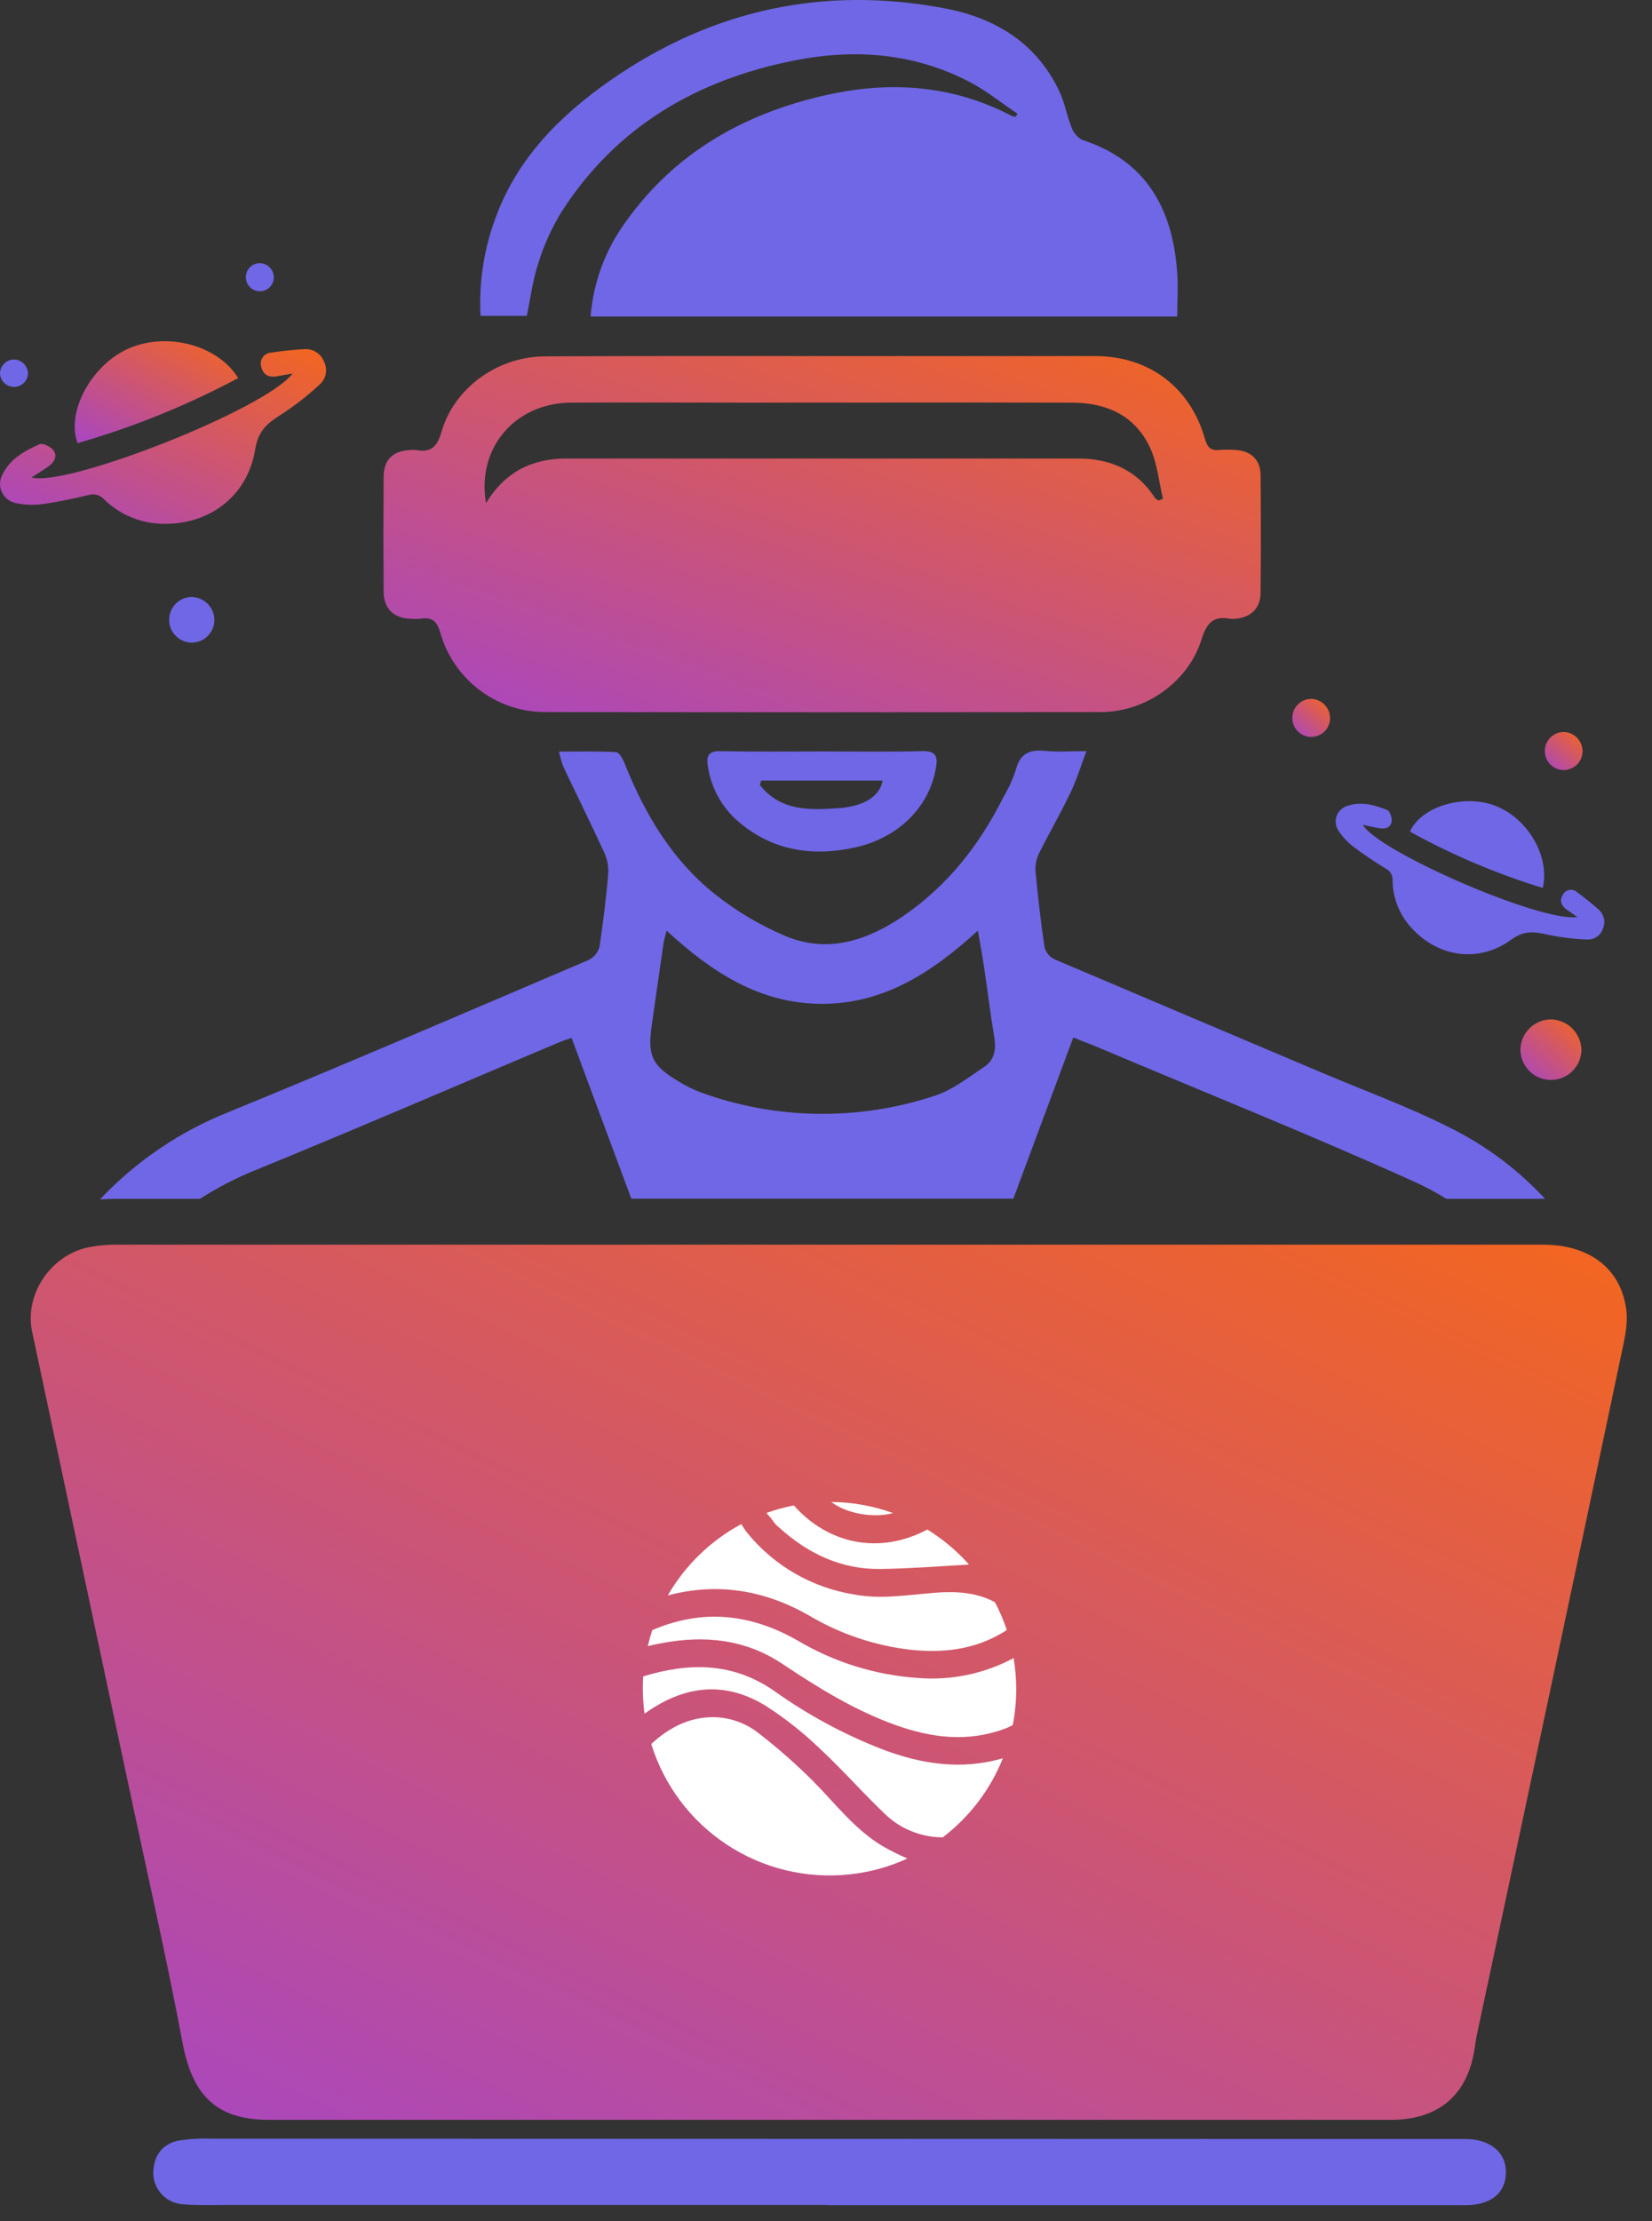
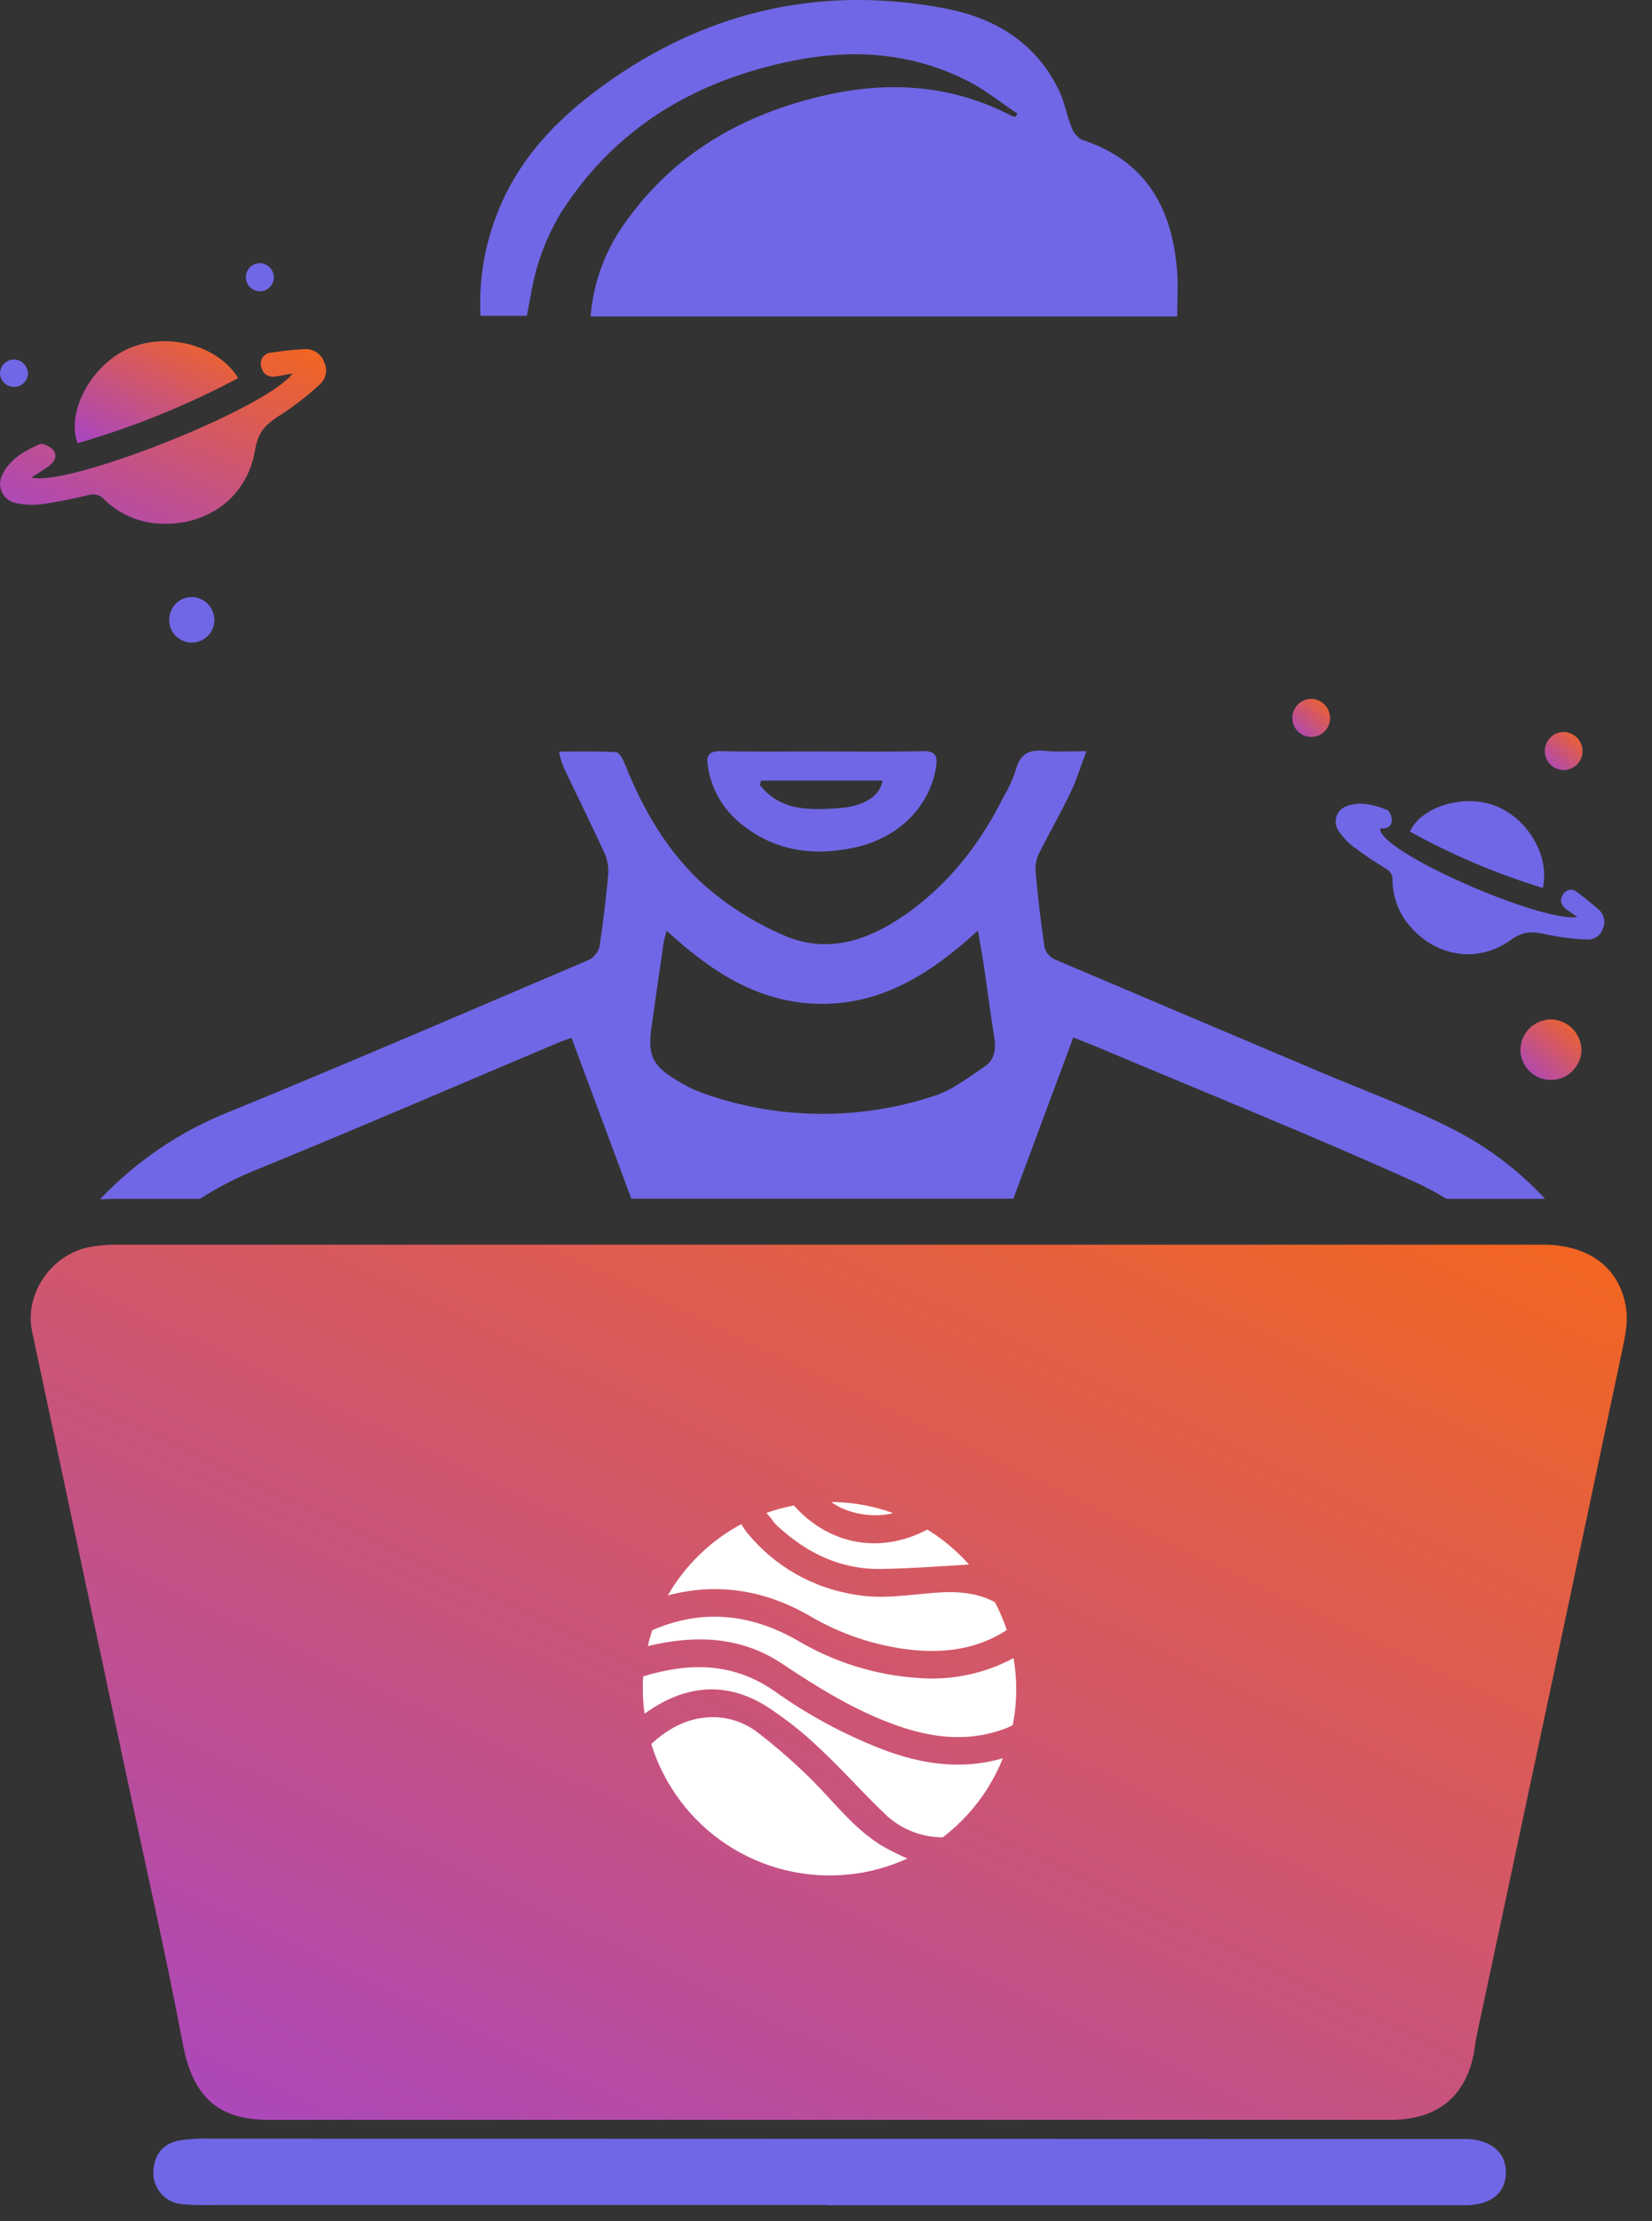
<svg xmlns="http://www.w3.org/2000/svg" width="32" height="43" viewBox="0 0 32 43" fill="none">
  <rect x="0" y="0" width="32" height="43" fill="#333333" stroke="none" />
  <path d="M5.668 7.231C5.54 7.254 5.457 7.267 5.376 7.283C5.227 7.312 5.106 7.272 5.065 7.116C5.053 7.084 5.048 7.051 5.052 7.017C5.055 6.983 5.067 6.951 5.085 6.923C5.103 6.894 5.128 6.871 5.158 6.854C5.187 6.837 5.22 6.828 5.254 6.826C5.467 6.794 5.684 6.77 5.899 6.759C5.979 6.753 6.059 6.774 6.127 6.818C6.195 6.861 6.247 6.925 6.275 7C6.313 7.072 6.325 7.154 6.311 7.234C6.296 7.313 6.256 7.386 6.196 7.44C5.97 7.65 5.727 7.84 5.469 8.01C5.198 8.18 5.004 8.319 4.943 8.701C4.793 9.619 4.037 10.175 3.115 10.139C2.701 10.123 2.307 9.954 2.012 9.663C1.975 9.622 1.926 9.593 1.873 9.579C1.819 9.565 1.763 9.567 1.71 9.585C1.416 9.655 1.118 9.718 0.818 9.759C0.649 9.781 0.477 9.775 0.31 9.74C0.251 9.729 0.196 9.704 0.149 9.668C0.101 9.631 0.063 9.584 0.038 9.53C0.012 9.476 -0.001 9.416 0.001 9.357C0.003 9.297 0.019 9.238 0.047 9.186C0.195 8.884 0.476 8.726 0.767 8.6C0.829 8.573 0.968 8.641 1.027 8.707C1.116 8.814 1.063 8.935 0.956 9.015C0.85 9.096 0.744 9.155 0.612 9.242C1.28 9.438 5.136 7.928 5.668 7.231Z" fill="url(#paint0_linear_16624_8465)" />
  <path d="M4.614 7.319C3.624 7.847 2.581 8.269 1.503 8.579C1.28 7.993 1.748 7.108 2.435 6.773C3.176 6.41 4.206 6.657 4.614 7.319Z" fill="url(#paint1_linear_16624_8465)" />
-   <path d="M30.554 17.753L30.353 17.612C30.252 17.541 30.2 17.446 30.268 17.331C30.279 17.305 30.296 17.282 30.318 17.265C30.34 17.247 30.365 17.234 30.393 17.228C30.42 17.223 30.449 17.223 30.476 17.231C30.503 17.238 30.528 17.252 30.549 17.271C30.694 17.378 30.836 17.491 30.97 17.611C31.02 17.655 31.054 17.715 31.069 17.78C31.083 17.846 31.076 17.914 31.049 17.975C31.029 18.039 30.989 18.095 30.934 18.133C30.88 18.172 30.814 18.191 30.747 18.188C30.49 18.178 30.235 18.147 29.983 18.095C29.724 18.036 29.527 18.004 29.265 18.196C28.637 18.649 27.856 18.528 27.344 17.966C27.108 17.714 26.977 17.382 26.974 17.037C26.977 16.991 26.965 16.946 26.942 16.906C26.919 16.867 26.884 16.835 26.843 16.815C26.627 16.684 26.418 16.543 26.216 16.392C26.104 16.305 26.006 16.2 25.927 16.082C25.899 16.041 25.881 15.993 25.875 15.944C25.869 15.895 25.874 15.844 25.891 15.797C25.908 15.751 25.935 15.708 25.972 15.674C26.008 15.64 26.052 15.615 26.099 15.601C26.365 15.509 26.623 15.582 26.869 15.679C26.921 15.699 26.964 15.823 26.958 15.895C26.948 16.011 26.846 16.051 26.736 16.036C26.626 16.02 26.527 15.993 26.399 15.966C26.673 16.472 29.833 17.854 30.554 17.753Z" fill="#7067E6" />
+   <path d="M30.554 17.753L30.353 17.612C30.252 17.541 30.2 17.446 30.268 17.331C30.279 17.305 30.296 17.282 30.318 17.265C30.34 17.247 30.365 17.234 30.393 17.228C30.42 17.223 30.449 17.223 30.476 17.231C30.503 17.238 30.528 17.252 30.549 17.271C30.694 17.378 30.836 17.491 30.97 17.611C31.02 17.655 31.054 17.715 31.069 17.78C31.083 17.846 31.076 17.914 31.049 17.975C31.029 18.039 30.989 18.095 30.934 18.133C30.88 18.172 30.814 18.191 30.747 18.188C30.49 18.178 30.235 18.147 29.983 18.095C29.724 18.036 29.527 18.004 29.265 18.196C28.637 18.649 27.856 18.528 27.344 17.966C27.108 17.714 26.977 17.382 26.974 17.037C26.977 16.991 26.965 16.946 26.942 16.906C26.919 16.867 26.884 16.835 26.843 16.815C26.627 16.684 26.418 16.543 26.216 16.392C26.104 16.305 26.006 16.2 25.927 16.082C25.899 16.041 25.881 15.993 25.875 15.944C25.869 15.895 25.874 15.844 25.891 15.797C25.908 15.751 25.935 15.708 25.972 15.674C26.008 15.64 26.052 15.615 26.099 15.601C26.365 15.509 26.623 15.582 26.869 15.679C26.921 15.699 26.964 15.823 26.958 15.895C26.948 16.011 26.846 16.051 26.736 16.036C26.673 16.472 29.833 17.854 30.554 17.753Z" fill="#7067E6" />
  <path d="M29.884 17.189C28.991 16.916 28.128 16.551 27.311 16.099C27.525 15.622 28.318 15.377 28.922 15.583C29.573 15.809 30.029 16.558 29.884 17.189Z" fill="#7067E6" />
  <path d="M0.543 7.235C0.538 7.304 0.508 7.369 0.458 7.416C0.407 7.464 0.341 7.49 0.271 7.49C0.202 7.49 0.135 7.464 0.085 7.416C0.035 7.369 0.004 7.304 7.61319e-06 7.235C-0 7.198 0.007 7.162 0.021 7.128C0.035 7.095 0.055 7.064 0.081 7.038C0.107 7.013 0.138 6.993 0.171 6.979C0.205 6.965 0.241 6.958 0.278 6.959C0.349 6.963 0.416 6.993 0.465 7.045C0.514 7.096 0.542 7.164 0.543 7.235Z" fill="#7067E6" />
  <path d="M5.304 5.369C5.304 5.44 5.276 5.509 5.225 5.56C5.174 5.611 5.105 5.639 5.034 5.639C4.962 5.639 4.893 5.611 4.842 5.56C4.791 5.509 4.763 5.44 4.763 5.369C4.762 5.332 4.769 5.296 4.783 5.262C4.797 5.229 4.817 5.198 4.843 5.172C4.869 5.147 4.9 5.127 4.934 5.113C4.968 5.1 5.004 5.093 5.041 5.094C5.111 5.098 5.178 5.128 5.227 5.179C5.276 5.23 5.303 5.298 5.304 5.369Z" fill="#7067E6" />
  <path d="M4.153 12.002C4.153 12.118 4.107 12.229 4.024 12.311C3.942 12.393 3.831 12.44 3.715 12.44C3.599 12.44 3.487 12.393 3.405 12.311C3.323 12.229 3.277 12.118 3.277 12.002C3.276 11.943 3.288 11.884 3.31 11.83C3.332 11.775 3.366 11.726 3.407 11.684C3.449 11.643 3.499 11.61 3.554 11.588C3.608 11.566 3.667 11.556 3.726 11.557C3.84 11.562 3.948 11.612 4.028 11.694C4.107 11.777 4.152 11.887 4.153 12.002Z" fill="#7067E6" />
  <path d="M25.764 13.901C25.764 13.998 25.726 14.091 25.657 14.159C25.588 14.228 25.496 14.266 25.399 14.266C25.302 14.266 25.209 14.228 25.14 14.159C25.072 14.091 25.033 13.998 25.033 13.901C25.033 13.852 25.042 13.803 25.06 13.757C25.079 13.712 25.107 13.67 25.142 13.636C25.177 13.601 25.218 13.574 25.264 13.555C25.309 13.537 25.358 13.528 25.408 13.529C25.503 13.534 25.593 13.575 25.66 13.644C25.726 13.713 25.763 13.805 25.764 13.901Z" fill="url(#paint2_linear_16624_8465)" />
  <path d="M30.655 14.541C30.655 14.638 30.616 14.731 30.548 14.8C30.479 14.868 30.386 14.907 30.289 14.907C30.192 14.907 30.099 14.868 30.031 14.8C29.962 14.731 29.924 14.638 29.924 14.541C29.923 14.492 29.933 14.443 29.951 14.398C29.97 14.352 29.998 14.311 30.033 14.276C30.068 14.242 30.11 14.214 30.155 14.196C30.201 14.178 30.25 14.169 30.299 14.17C30.395 14.175 30.485 14.216 30.551 14.285C30.617 14.354 30.654 14.446 30.655 14.541Z" fill="url(#paint3_linear_16624_8465)" />
  <path d="M30.634 20.338C30.627 20.491 30.562 20.635 30.452 20.741C30.342 20.847 30.195 20.906 30.042 20.906C29.889 20.906 29.742 20.847 29.632 20.741C29.522 20.635 29.457 20.491 29.451 20.338C29.45 20.259 29.464 20.18 29.494 20.106C29.524 20.032 29.569 19.965 29.625 19.909C29.681 19.852 29.748 19.808 29.822 19.778C29.896 19.748 29.975 19.733 30.055 19.734C30.21 19.741 30.358 19.807 30.466 19.92C30.573 20.033 30.634 20.183 30.634 20.338Z" fill="url(#paint4_linear_16624_8465)" />
  <path d="M31.42 26.151C30.493 30.546 29.559 34.939 28.62 39.332C28.602 39.419 28.584 39.506 28.573 39.594C28.455 40.534 27.888 41.038 26.942 41.037H16.683C12.858 41.037 9.032 41.037 5.207 41.037C4.189 41.037 3.728 40.559 3.538 39.554C3.215 37.843 2.824 36.136 2.462 34.429C1.848 31.543 1.234 28.66 0.622 25.778C0.471 25.067 0.969 24.308 1.704 24.147C1.915 24.107 2.13 24.089 2.345 24.095C6.929 24.095 11.514 24.095 16.1 24.095C20.698 24.095 25.295 24.095 29.891 24.095C30.77 24.095 31.373 24.539 31.494 25.303C31.544 25.568 31.48 25.87 31.42 26.151Z" fill="url(#paint5_linear_16624_8465)" />
  <path d="M16.027 42.685H4.399C4.108 42.685 3.815 42.697 3.526 42.67C3.372 42.657 3.229 42.586 3.126 42.471C3.022 42.356 2.966 42.207 2.969 42.052C2.979 41.723 3.149 41.494 3.479 41.434C3.692 41.404 3.907 41.393 4.122 41.401L24.299 41.407C25.655 41.407 27.01 41.407 28.365 41.407C28.868 41.407 29.178 41.663 29.17 42.064C29.162 42.466 28.868 42.69 28.378 42.69H16.027V42.685Z" fill="#7067E6" />
  <path d="M28.087 21.831C27.253 21.41 26.369 21.092 25.507 20.724C23.815 20.009 22.124 19.292 20.434 18.574C20.386 18.552 20.343 18.52 20.308 18.48C20.274 18.44 20.248 18.393 20.233 18.342C20.159 17.838 20.102 17.343 20.057 16.842C20.054 16.722 20.082 16.603 20.138 16.497C20.332 16.11 20.549 15.736 20.735 15.346C20.852 15.104 20.931 14.843 21.044 14.541C20.737 14.541 20.491 14.561 20.249 14.536C19.94 14.503 19.753 14.59 19.674 14.913C19.613 15.097 19.531 15.274 19.431 15.441C18.973 16.358 18.355 17.142 17.506 17.727C16.801 18.209 16.033 18.465 15.207 18.117C14.721 17.911 14.265 17.64 13.852 17.312C13.024 16.654 12.494 15.768 12.106 14.795C12.071 14.705 11.998 14.565 11.935 14.561C11.578 14.539 11.219 14.55 10.828 14.55C10.848 14.648 10.876 14.744 10.91 14.838C11.166 15.379 11.433 15.916 11.684 16.46C11.751 16.59 11.786 16.734 11.784 16.88C11.745 17.363 11.684 17.846 11.613 18.326C11.598 18.381 11.573 18.432 11.537 18.476C11.501 18.52 11.456 18.557 11.406 18.582C9.09 19.569 6.781 20.565 4.453 21.518C3.499 21.893 2.639 22.474 1.936 23.219C2.084 23.209 2.224 23.207 2.352 23.207H3.875C4.211 22.99 4.568 22.806 4.939 22.656C6.909 21.851 8.865 21.007 10.822 20.181C10.892 20.152 10.967 20.129 11.071 20.091C11.458 21.13 11.844 22.168 12.229 23.205H19.629L20.79 20.084C20.991 20.166 21.172 20.233 21.348 20.308C23.362 21.158 25.397 21.974 27.388 22.873C27.605 22.97 27.814 23.082 28.015 23.207H29.928C29.403 22.64 28.779 22.174 28.087 21.831ZM19.066 20.651C18.755 20.861 18.443 21.105 18.094 21.216C16.622 21.701 15.03 21.677 13.574 21.147C13.426 21.091 13.283 21.02 13.148 20.937C12.626 20.628 12.538 20.434 12.626 19.839C12.702 19.314 12.775 18.79 12.852 18.266C12.861 18.199 12.883 18.132 12.912 18.016C13.794 18.829 14.729 19.433 15.922 19.433C17.116 19.433 18.052 18.829 18.942 18.015C18.987 18.273 19.026 18.485 19.058 18.696C19.128 19.158 19.183 19.623 19.26 20.083C19.3 20.32 19.259 20.525 19.066 20.651Z" fill="#7067E6" />
-   <path d="M15.937 6.893C17.694 6.893 19.452 6.893 21.21 6.893C22.258 6.893 23.058 7.497 23.343 8.504C23.387 8.66 23.454 8.727 23.616 8.711C23.722 8.703 23.828 8.703 23.933 8.711C24.235 8.729 24.415 8.9 24.418 9.198C24.425 9.957 24.425 10.716 24.418 11.477C24.418 11.779 24.221 11.961 23.914 11.98C23.888 11.983 23.861 11.983 23.835 11.98C23.509 11.917 23.376 12.052 23.275 12.376C23.018 13.204 22.189 13.785 21.32 13.785C17.724 13.79 14.129 13.79 10.534 13.785C10.08 13.779 9.64 13.627 9.279 13.351C8.918 13.075 8.656 12.691 8.531 12.255C8.469 12.032 8.374 11.943 8.152 11.977C8.082 11.983 8.011 11.983 7.941 11.977C7.622 11.964 7.437 11.782 7.431 11.459C7.426 10.716 7.426 9.974 7.431 9.232C7.431 8.901 7.61 8.729 7.935 8.713C7.978 8.708 8.023 8.708 8.066 8.713C8.351 8.763 8.469 8.648 8.551 8.362C8.797 7.507 9.641 6.903 10.551 6.899C12.348 6.889 14.142 6.893 15.937 6.893ZM9.416 9.737C9.792 9.122 10.322 8.876 10.977 8.876C14.28 8.876 17.582 8.876 20.884 8.876C21.502 8.876 22.022 9.097 22.372 9.638C22.386 9.66 22.417 9.672 22.441 9.689L22.527 9.656C22.448 9.327 22.419 8.977 22.281 8.676C21.994 8.047 21.44 7.797 20.771 7.795C18.657 7.789 16.55 7.795 14.441 7.795C13.31 7.795 12.18 7.788 11.05 7.795C9.98 7.805 9.23 8.67 9.414 9.737H9.416Z" fill="url(#paint6_linear_16624_8465)" />
  <path d="M10.204 6.114H9.308C9.274 5.47 9.373 4.825 9.598 4.221C10.018 3.067 10.842 2.241 11.821 1.557C13.788 0.186 15.965 -0.285 18.317 0.165C19.28 0.35 20.085 0.836 20.524 1.776C20.624 1.99 20.663 2.232 20.751 2.451C20.786 2.559 20.86 2.651 20.959 2.707C22.208 3.11 22.716 4.047 22.803 5.279C22.823 5.559 22.803 5.841 22.803 6.127H11.44C11.492 5.473 11.722 4.846 12.106 4.315C13.061 2.961 14.405 2.201 15.992 1.843C17.236 1.562 18.449 1.642 19.602 2.246C19.624 2.254 19.648 2.259 19.672 2.261L19.71 2.202C19.408 2 19.123 1.769 18.804 1.598C17.719 1.026 16.561 0.936 15.376 1.173C13.496 1.548 11.943 2.447 10.883 4.092C10.693 4.4 10.542 4.73 10.434 5.075C10.324 5.395 10.281 5.748 10.204 6.114Z" fill="#7067E6" />
  <path d="M15.936 14.547C16.58 14.547 17.224 14.557 17.867 14.541C18.122 14.535 18.169 14.636 18.131 14.855C18.008 15.612 17.413 16.221 16.552 16.408C15.708 16.59 14.918 16.461 14.254 15.862C13.96 15.59 13.768 15.225 13.711 14.828C13.678 14.637 13.723 14.537 13.953 14.542C14.616 14.555 15.278 14.547 15.936 14.547ZM14.745 15.111L14.719 15.196C15.115 15.704 15.687 15.685 16.256 15.644C16.75 15.606 17.05 15.402 17.096 15.111H14.745Z" fill="#7067E6" />
  <path d="M18.77 30.287C18.193 30.321 17.625 30.365 17.059 30.373C16.295 30.384 15.649 30.076 15.088 29.567C15.039 29.528 14.997 29.481 14.962 29.428C14.934 29.381 14.881 29.337 14.848 29.288C15.02 29.226 15.197 29.177 15.377 29.143C16.051 29.9 17.032 30.09 17.938 29.623L17.964 29.61C18.264 29.795 18.536 30.023 18.77 30.287Z" fill="white" />
  <path d="M17.299 29.291C16.935 29.391 16.408 29.309 16.102 29.076C16.51 29.079 16.915 29.151 17.299 29.291Z" fill="white" />
  <path d="M19.502 31.552C19.478 31.57 19.453 31.587 19.427 31.602C18.87 31.937 18.259 32.004 17.628 31.936C16.934 31.854 16.266 31.628 15.667 31.271C14.809 30.782 13.898 30.63 12.935 30.885C13.273 30.301 13.766 29.823 14.36 29.504C14.396 29.568 14.438 29.629 14.484 29.686C15.003 30.317 15.734 30.736 16.54 30.866C17.069 30.967 17.592 30.873 18.116 30.833C18.518 30.802 18.915 30.824 19.272 31.016C19.363 31.188 19.44 31.368 19.502 31.552Z" fill="white" />
  <path d="M19.685 32.694C19.685 32.929 19.663 33.163 19.618 33.394C19.564 33.424 19.508 33.45 19.451 33.47C18.736 33.732 18.041 33.641 17.352 33.396C16.559 33.113 15.85 32.674 15.155 32.21C14.436 31.731 13.652 31.654 12.827 31.807C12.734 31.823 12.643 31.844 12.548 31.866C12.572 31.766 12.601 31.659 12.634 31.558C13.608 31.136 14.547 31.241 15.453 31.76C16.158 32.178 16.951 32.425 17.768 32.482C18.414 32.537 19.062 32.404 19.634 32.098C19.667 32.295 19.685 32.494 19.685 32.694Z" fill="white" />
  <path d="M19.426 34.037C19.184 34.643 18.781 35.172 18.262 35.568C17.869 35.568 17.49 35.425 17.195 35.166C16.742 34.742 16.334 34.271 15.88 33.85C15.555 33.537 15.201 33.258 14.821 33.015C14.015 32.526 13.228 32.638 12.485 33.175C12.463 33.015 12.452 32.854 12.452 32.692C12.452 32.611 12.452 32.531 12.46 32.452C13.349 32.181 14.203 32.175 15.012 32.745C15.647 33.196 16.334 33.568 17.06 33.852C17.838 34.154 18.623 34.271 19.426 34.037Z" fill="white" />
  <path d="M17.576 35.978C17.219 36.142 16.838 36.247 16.448 36.286C15.616 36.374 14.779 36.17 14.08 35.71C13.381 35.25 12.863 34.561 12.615 33.762C12.957 33.445 13.353 33.234 13.843 33.242C14.154 33.251 14.454 33.36 14.697 33.554C15.063 33.837 15.411 34.143 15.739 34.469C16.177 34.908 16.553 35.414 17.095 35.738C17.251 35.827 17.411 35.907 17.576 35.978Z" fill="white" />
  <defs>
    <linearGradient id="paint0_linear_16624_8465" x1="5.569" y1="6.562" x2="3.322" y2="11.383" gradientUnits="userSpaceOnUse">
      <stop stop-color="#F26522" />
      <stop offset="1" stop-color="#AB47BC" />
    </linearGradient>
    <linearGradient id="paint1_linear_16624_8465" x1="4.239" y1="6.491" x2="2.805" y2="9.137" gradientUnits="userSpaceOnUse">
      <stop stop-color="#F26522" />
      <stop offset="1" stop-color="#AB47BC" />
    </linearGradient>
    <linearGradient id="paint2_linear_16624_8465" x1="25.678" y1="13.487" x2="25.044" y2="14.209" gradientUnits="userSpaceOnUse">
      <stop stop-color="#F26522" />
      <stop offset="1" stop-color="#AB47BC" />
    </linearGradient>
    <linearGradient id="paint3_linear_16624_8465" x1="30.568" y1="14.127" x2="29.934" y2="14.85" gradientUnits="userSpaceOnUse">
      <stop stop-color="#F26522" />
      <stop offset="1" stop-color="#AB47BC" />
    </linearGradient>
    <linearGradient id="paint4_linear_16624_8465" x1="30.494" y1="19.667" x2="29.488" y2="20.832" gradientUnits="userSpaceOnUse">
      <stop stop-color="#F26522" />
      <stop offset="1" stop-color="#AB47BC" />
    </linearGradient>
    <linearGradient id="paint5_linear_16624_8465" x1="27.854" y1="23.114" x2="16.433" y2="47.058" gradientUnits="userSpaceOnUse">
      <stop stop-color="#F26522" />
      <stop offset="1" stop-color="#AB47BC" />
    </linearGradient>
    <linearGradient id="paint6_linear_16624_8465" x1="22.412" y1="6.494" x2="18.656" y2="17.13" gradientUnits="userSpaceOnUse">
      <stop stop-color="#F26522" />
      <stop offset="1" stop-color="#AB47BC" />
    </linearGradient>
  </defs>
</svg>